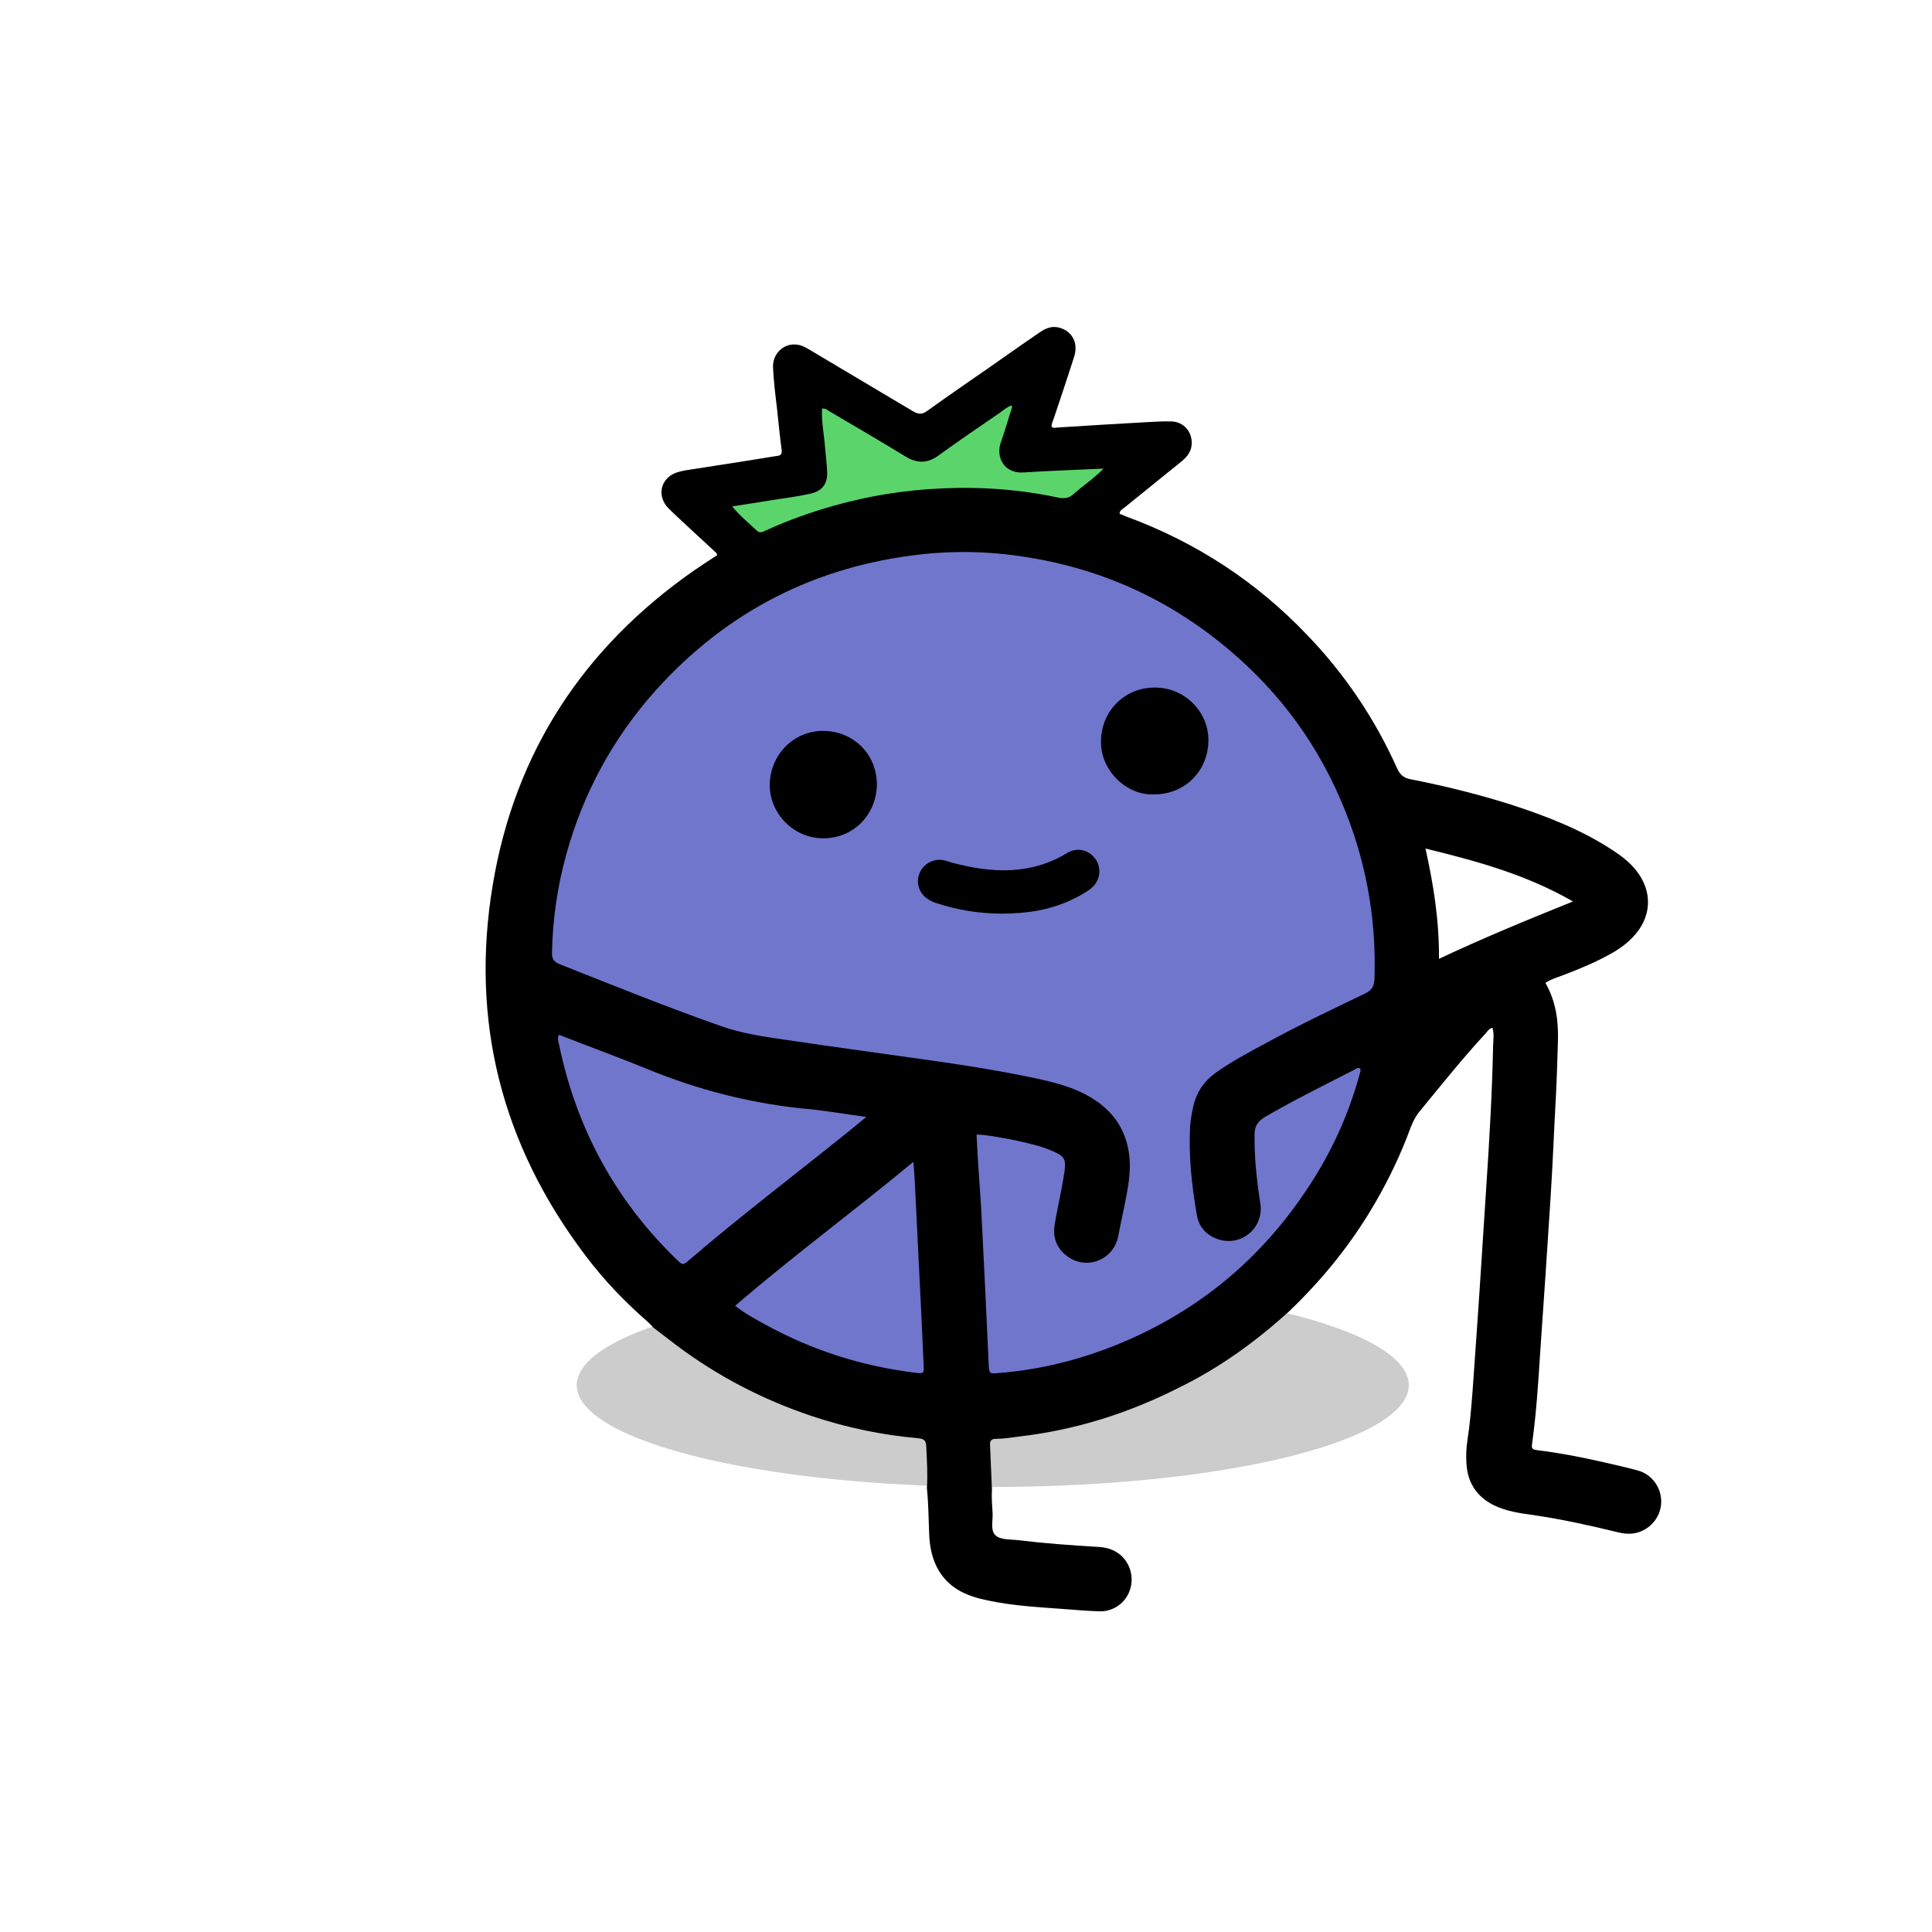
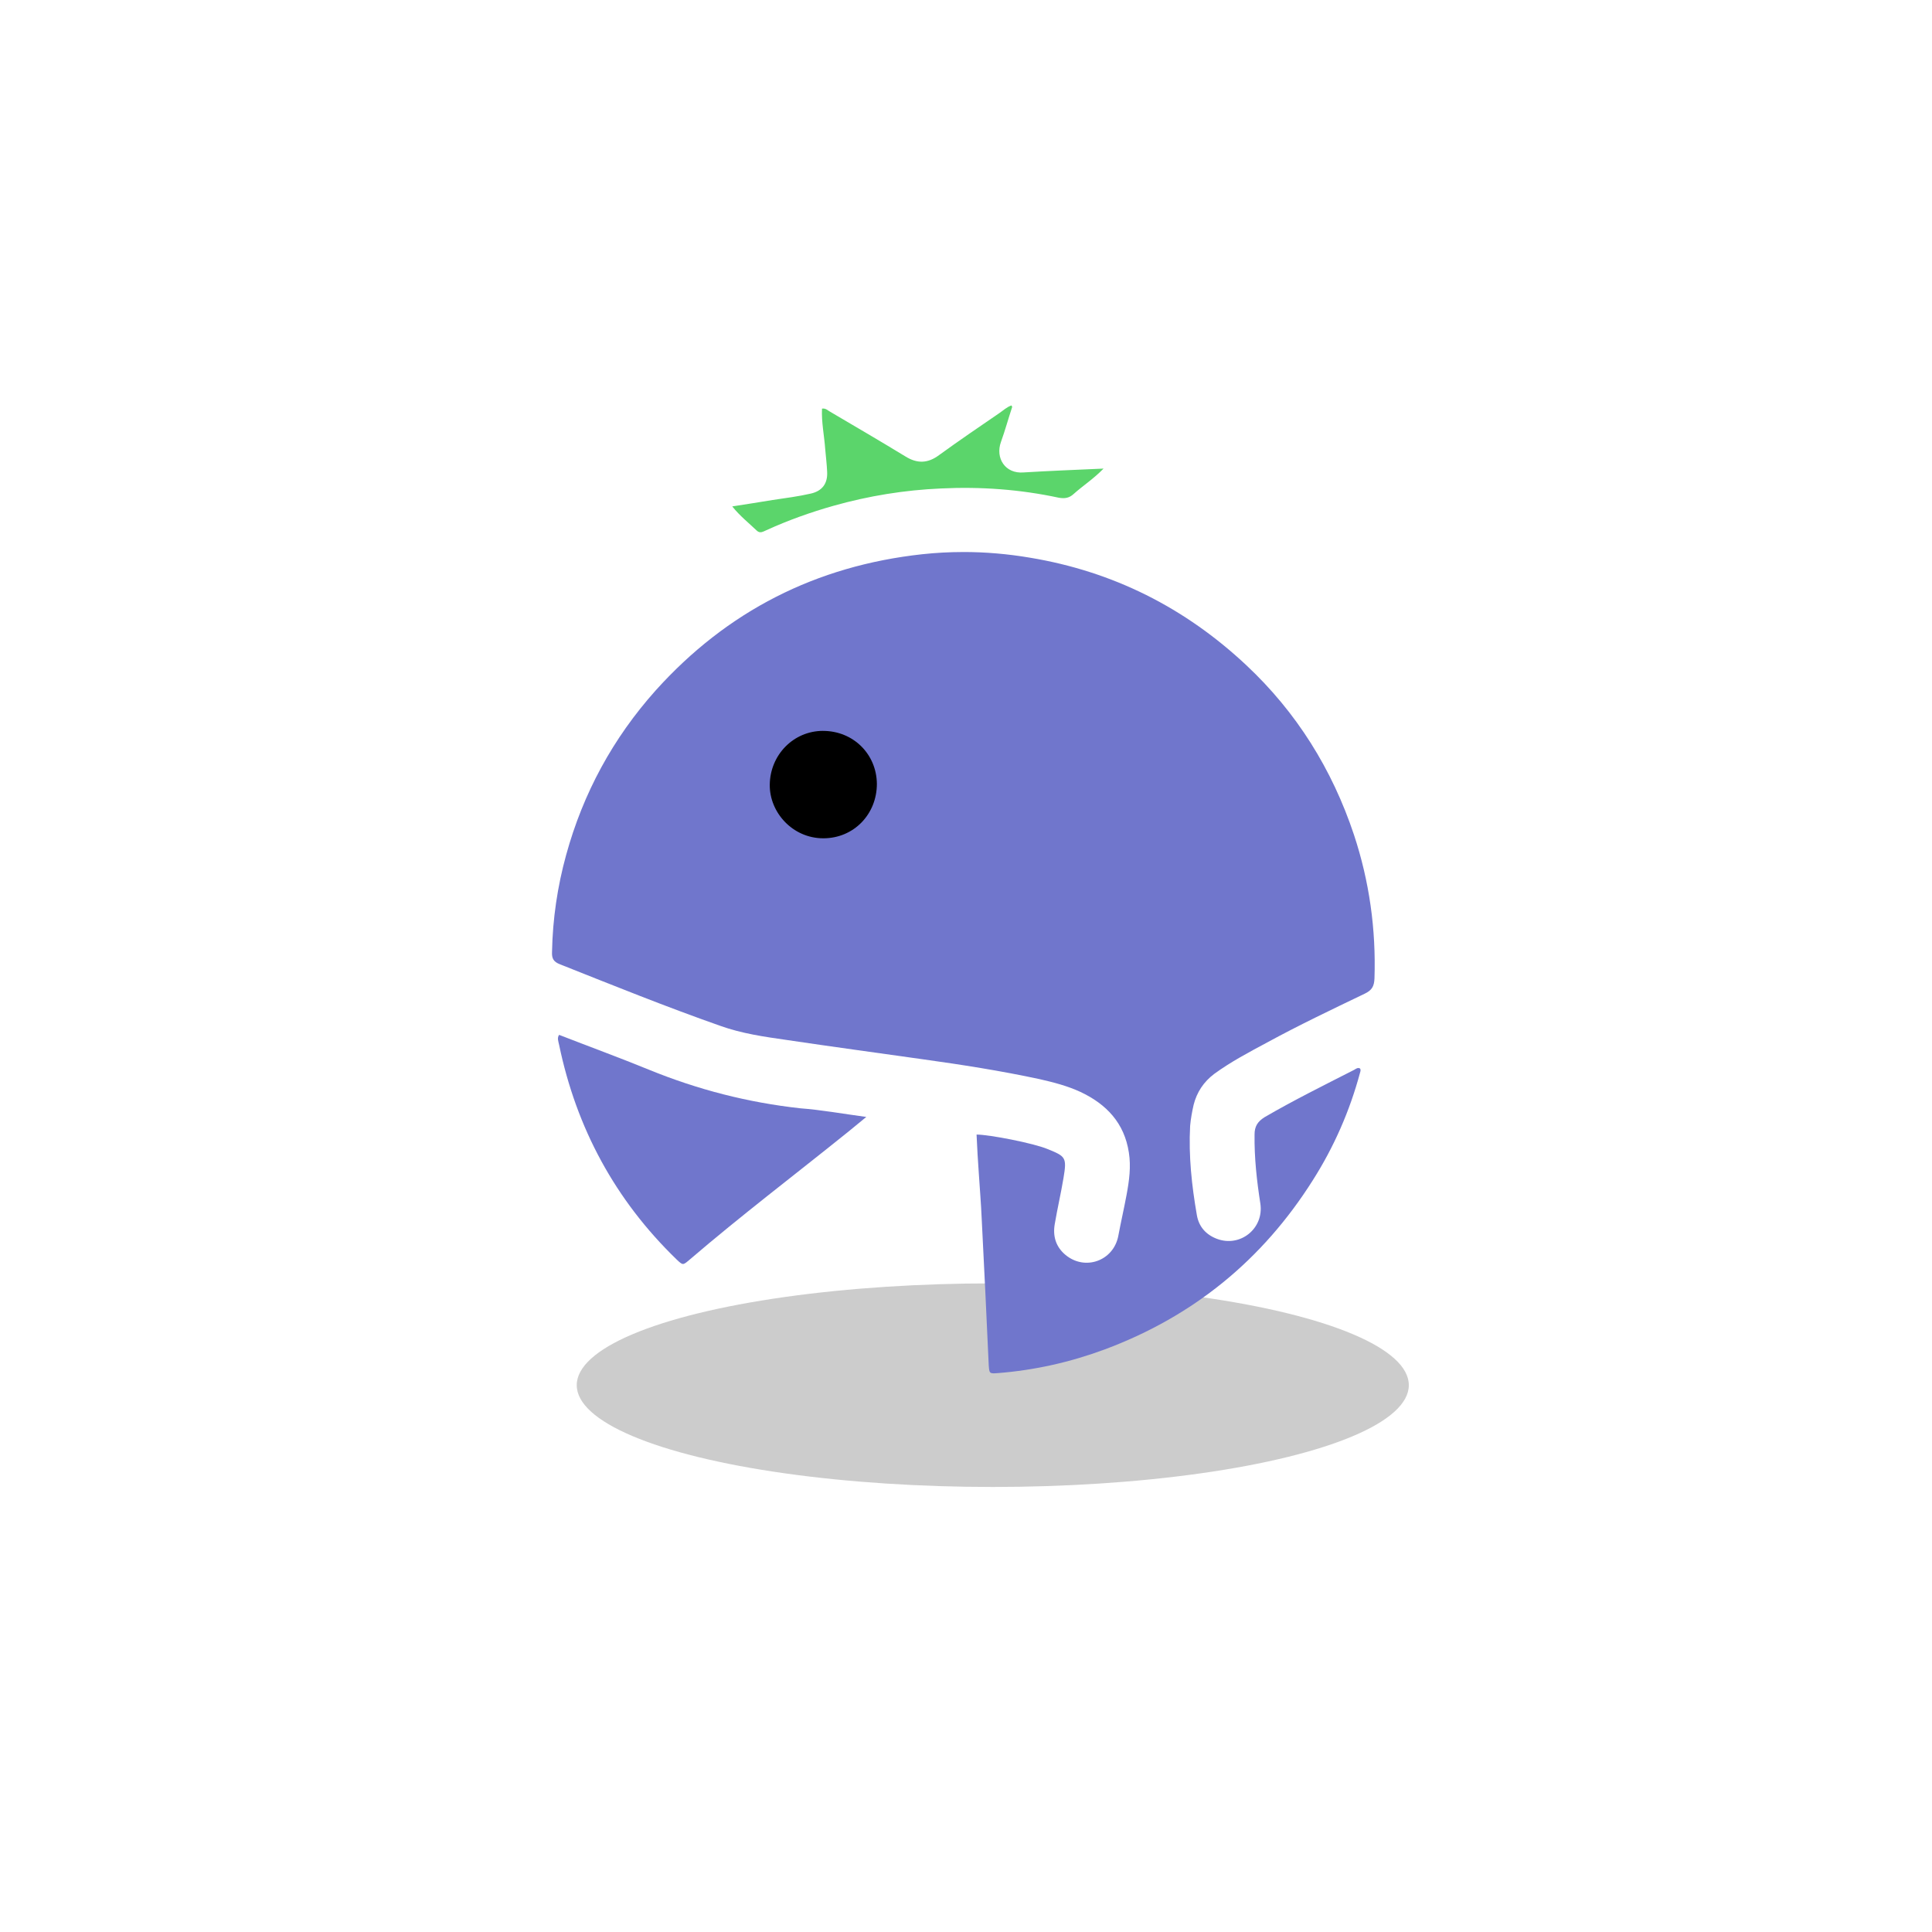
<svg xmlns="http://www.w3.org/2000/svg" xmlns:ns1="http://www.inkscape.org/namespaces/inkscape" xmlns:ns2="http://sodipodi.sourceforge.net/DTD/sodipodi-0.dtd" ns1:export-ydpi="960" ns1:export-xdpi="960" ns1:export-filename="/home/zaeph/org/svg/chill-centred-circle-padded.svg.png" ns1:version="1.0 (4035a4fb49, 2020-05-01)" height="100" width="100" ns2:docname="chill-centred-circle-padded.svg" id="svg206" xml:space="preserve" enable-background="new 0 0 500 500" viewBox="0 0 100 100" y="0px" x="0px" version="1.1">
  <defs id="defs210" />
  <ns2:namedview ns1:document-rotation="0" ns1:snap-center="false" ns1:snap-bbox-midpoints="true" ns1:snap-bbox-edge-midpoints="true" ns1:bbox-paths="true" ns1:snap-bbox="true" ns1:snap-others="false" ns1:snap-nodes="false" ns1:snap-global="true" ns1:guide-bbox="true" showguides="true" ns1:snap-object-midpoints="true" ns1:snap-page="true" ns1:pagecheckerboard="true" ns1:current-layer="layer5" ns1:window-maximized="0" ns1:window-y="64" ns1:window-x="0" ns1:cy="53.894137" ns1:cx="60.74984" ns1:zoom="8.9708214" showgrid="false" id="namedview208" ns1:window-height="1376" ns1:window-width="2560" ns1:pageshadow="2" ns1:pageopacity="0" guidetolerance="10" gridtolerance="10" objecttolerance="10" borderopacity="1" bordercolor="#666666" pagecolor="#000000">
    <ns2:guide ns1:locked="false" id="guide858" orientation="1,0" position="50.898,47.315" />
    <ns2:guide ns1:locked="false" id="guide860" orientation="0,1" position="50.898,47.315" />
  </ns2:namedview>
  <g ns2:insensitive="true" style="display:none" transform="translate(12.836,-0.181)" ns1:label="Circle" id="layer5" ns1:groupmode="layer">
    <circle r="50" cy="50.181" cx="37.028" id="path887" style="opacity:0.39;vector-effect:none;fill:#d40000;fill-opacity:1;stroke:none;stroke-width:10;stroke-linecap:square;stroke-linejoin:round;stroke-miterlimit:5;stroke-dasharray:none;stroke-dashoffset:0;stroke-opacity:1;paint-order:stroke fill markers" />
  </g>
  <g transform="translate(0.898,2.685)" ns1:label="Background" id="layer6" ns1:groupmode="layer" />
  <g transform="translate(12.836,-0.181)" style="display:none" ns1:label="Centering" id="layer2" ns1:groupmode="layer">
-     <rect y="6.5" x="-0.754" height="93.681" width="93.681" id="rect826" style="opacity:1;vector-effect:none;fill:#d40000;fill-opacity:1;stroke:none;stroke-width:187.362;stroke-linecap:square;stroke-linejoin:round;stroke-miterlimit:5;stroke-dasharray:none;stroke-dashoffset:0;stroke-opacity:1;paint-order:stroke fill markers" />
-   </g>
+     </g>
  <g transform="translate(12.836,-0.181)" style="display:none" ns1:label="Centering 2" id="layer3" ns1:groupmode="layer">
    <rect y="9.486" x="-0.381" height="78.378" width="78.378" id="rect852" style="opacity:0.39;vector-effect:none;fill:#d40000;fill-opacity:1;stroke:none;stroke-width:187.362;stroke-linecap:square;stroke-linejoin:round;stroke-miterlimit:5;stroke-dasharray:none;stroke-dashoffset:0;stroke-opacity:1;paint-order:stroke fill markers" />
  </g>
  <g transform="translate(-53.954,-350.482)" style="display:inline" ns1:label="Shadow" id="layer1" ns1:groupmode="layer">
    <ellipse ns1:transform-center-y="21.867343" ns1:transform-center-x="-1.5218062" transform="scale(-1,1)" style="opacity:0.2;fill:#000000;fill-opacity:1;stroke:none;stroke-width:0.227" ry="5.269" rx="21.534" cy="422.178" cx="-105.34" id="path1020" />
  </g>
  <g transform="translate(-53.954,-350.482)" ns1:groupmode="layer" id="g1833" ns1:label="Char copy" style="display:inline">
-     <path ns1:transform-center-y="0.3360827" ns1:transform-center-x="-5.6942149" ns1:connector-curvature="0" id="path1854" d="m 108.53,367.407 c 0.092,5e-4 0.187,0.014 0.287,0.043 0.647,0.199 0.963,0.797 0.73,1.51 -0.332,1.046 -0.68,2.075 -1.029,3.12 -0.05,0.166 -0.149,0.332 -0.133,0.498 0.116,0.083 0.216,0.033 0.299,0.033 1.577,-0.1 3.137,-0.199 4.697,-0.282 0.415,-0.017 0.813,-0.05 1.228,-0.033 0.614,0.033 1.029,0.515 1.029,1.112 0,0.415 -0.216,0.697 -0.515,0.946 -0.979,0.797 -1.975,1.593 -2.954,2.39 -0.1,0.083 -0.265,0.149 -0.265,0.332 0.133,0.05 0.249,0.1 0.365,0.149 3.602,1.328 6.722,3.369 9.361,6.141 1.942,2.025 3.485,4.315 4.631,6.871 0.149,0.332 0.332,0.515 0.713,0.581 1.776,0.349 3.518,0.78 5.244,1.328 1.826,0.597 3.618,1.294 5.228,2.357 0.431,0.282 0.847,0.597 1.179,1.012 0.896,1.112 0.83,2.456 -0.166,3.485 -0.382,0.398 -0.83,0.697 -1.311,0.946 -0.73,0.398 -1.51,0.714 -2.29,1.012 -0.299,0.116 -0.614,0.199 -0.913,0.398 0.548,0.963 0.68,1.975 0.647,3.037 -0.033,0.913 -0.05,1.826 -0.1,2.738 -0.1,1.792 -0.166,3.568 -0.282,5.361 -0.166,2.639 -0.348,5.278 -0.531,7.916 -0.1,1.577 -0.199,3.153 -0.415,4.73 -0.05,0.348 -0.033,0.365 0.332,0.415 1.062,0.133 2.108,0.332 3.137,0.564 0.664,0.149 1.344,0.299 2.008,0.481 0.697,0.199 1.162,0.83 1.195,1.527 0.033,0.714 -0.398,1.361 -1.062,1.627 -0.398,0.166 -0.813,0.133 -1.212,0.033 -1.427,-0.349 -2.855,-0.664 -4.315,-0.879 -0.73,-0.1 -1.444,-0.199 -2.108,-0.531 -0.863,-0.448 -1.311,-1.145 -1.378,-2.091 -0.033,-0.415 -0.017,-0.846 0.05,-1.278 0.133,-0.846 0.199,-1.71 0.265,-2.556 0.249,-3.452 0.481,-6.921 0.697,-10.373 0.166,-2.506 0.316,-5.012 0.365,-7.535 0.017,-0.282 0.05,-0.564 -0.033,-0.863 -0.183,0.05 -0.249,0.166 -0.332,0.266 -1.212,1.311 -2.34,2.722 -3.469,4.099 -0.199,0.249 -0.332,0.531 -0.448,0.83 -0.481,1.311 -1.079,2.573 -1.776,3.784 -1.228,2.141 -2.755,4.033 -4.531,5.726 -1.709,1.543 -3.552,2.888 -5.693,3.933 -2.622,1.328 -5.377,2.191 -8.281,2.523 -0.382,0.05 -0.763,0.116 -1.162,0.116 -0.232,0 -0.332,0.083 -0.315,0.332 l 0.1,2.34 c -0.033,0.398 0.016,0.797 0.033,1.178 0.017,0.382 -0.116,0.88 0.133,1.129 0.266,0.266 0.78,0.216 1.178,0.265 1.361,0.166 2.739,0.265 4.116,0.348 0.415,0.017 0.813,0.116 1.145,0.382 0.548,0.432 0.763,1.195 0.531,1.859 -0.216,0.647 -0.83,1.096 -1.527,1.096 -0.614,-0.017 -1.228,-0.067 -1.842,-0.116 -1.328,-0.1 -2.672,-0.166 -3.983,-0.448 -0.996,-0.199 -1.925,-0.564 -2.506,-1.494 -0.382,-0.614 -0.514,-1.311 -0.531,-2.025 -0.033,-0.763 -0.033,-1.527 -0.116,-2.29 0.05,-0.73 1.2e-4,-1.444 -0.033,-2.174 -0.017,-0.315 -0.133,-0.382 -0.431,-0.415 -1.875,-0.166 -3.701,-0.548 -5.493,-1.145 -2.523,-0.846 -4.863,-2.058 -6.987,-3.651 -0.398,-0.299 -0.797,-0.614 -1.195,-0.913 -0.116,-0.116 -0.216,-0.232 -0.348,-0.348 -1.178,-1.029 -2.257,-2.158 -3.203,-3.419 -4.315,-5.709 -5.958,-12.116 -4.78,-19.169 1.145,-6.871 4.697,-12.265 10.389,-16.248 0.415,-0.282 0.813,-0.548 1.228,-0.813 -0.033,-0.067 -0.033,-0.116 -0.066,-0.133 -0.432,-0.398 -0.88,-0.813 -1.311,-1.211 -0.382,-0.365 -0.78,-0.714 -1.145,-1.079 -0.664,-0.68 -0.382,-1.66 0.548,-1.892 0.133,-0.033 0.249,-0.066 0.382,-0.083 1.029,-0.166 2.058,-0.315 3.087,-0.481 l 1.543,-0.249 c 0.166,-0.017 0.332,-0.033 0.299,-0.299 -0.1,-0.747 -0.166,-1.477 -0.249,-2.224 -0.083,-0.68 -0.166,-1.378 -0.199,-2.058 -0.033,-0.747 0.598,-1.311 1.295,-1.178 0.232,0.033 0.415,0.149 0.614,0.265 1.776,1.062 3.552,2.108 5.328,3.17 0.282,0.166 0.481,0.183 0.747,-0.017 1.062,-0.763 2.124,-1.494 3.203,-2.241 0.88,-0.614 1.743,-1.228 2.622,-1.826 0.236,-0.162 0.482,-0.277 0.758,-0.276 z m 19.207,26.996 c 0.415,1.875 0.714,3.718 0.697,5.709 2.29,-1.079 4.547,-2.008 6.937,-2.971 -2.423,-1.394 -4.979,-2.091 -7.634,-2.738 z" style="fill:#000000;fill-opacity:1;stroke:none;stroke-width:0.227" />
    <path ns1:transform-center-y="-25.561504" ns1:transform-center-x="2.3535745" ns1:connector-curvature="0" id="path1852" d="m 106.311,371.466 c 0.017,0.05 0.033,0.083 0.033,0.083 -0.199,0.597 -0.365,1.212 -0.581,1.809 -0.299,0.83 0.216,1.66 1.178,1.577 1.344,-0.083 2.689,-0.133 4.133,-0.199 -0.515,0.531 -1.062,0.88 -1.544,1.311 -0.232,0.216 -0.465,0.249 -0.763,0.199 -2.008,-0.432 -4.05,-0.581 -6.108,-0.481 -1.892,0.083 -3.734,0.382 -5.56,0.896 -1.178,0.332 -2.34,0.747 -3.469,1.261 -0.166,0.067 -0.332,0.199 -0.514,0.017 -0.415,-0.398 -0.863,-0.747 -1.261,-1.245 0.73,-0.116 1.411,-0.216 2.091,-0.332 0.664,-0.1 1.328,-0.183 1.975,-0.332 0.597,-0.133 0.88,-0.531 0.846,-1.128 -0.017,-0.398 -0.066,-0.78 -0.1,-1.178 -0.05,-0.697 -0.199,-1.394 -0.166,-2.091 0.199,-0.033 0.299,0.1 0.431,0.166 1.295,0.763 2.606,1.527 3.884,2.307 0.614,0.382 1.162,0.365 1.743,-0.067 1.029,-0.747 2.075,-1.46 3.12,-2.174 0.199,-0.133 0.382,-0.315 0.631,-0.398 z" style="fill:#5bd56b;fill-opacity:1;stroke:none;stroke-width:0.227" />
    <path ns1:transform-center-y="-1.3629815e-05" ns1:transform-center-x="1.0001818e-05" ns1:connector-curvature="0" id="path1850" d="m 103.788,379.054 c 1.162,-0.002 2.324,0.098 3.485,0.295 4.299,0.714 8.016,2.589 11.186,5.56 2.606,2.44 4.448,5.394 5.576,8.78 0.797,2.407 1.145,4.896 1.062,7.435 -0.017,0.415 -0.133,0.614 -0.515,0.796 -1.693,0.813 -3.402,1.627 -5.045,2.523 -0.929,0.498 -1.875,0.996 -2.738,1.626 -0.548,0.415 -0.896,0.946 -1.062,1.594 -0.083,0.365 -0.149,0.73 -0.182,1.095 -0.083,1.56 0.083,3.087 0.348,4.614 0.1,0.597 0.465,1.012 1.029,1.228 1.212,0.465 2.456,-0.531 2.257,-1.826 -0.183,-1.178 -0.315,-2.357 -0.299,-3.568 0,-0.415 0.149,-0.664 0.514,-0.896 1.51,-0.88 3.087,-1.659 4.647,-2.456 0.083,-0.05 0.183,-0.133 0.299,-0.067 0.05,0.083 0.017,0.149 0,0.216 -0.531,1.975 -1.345,3.834 -2.44,5.56 -2.606,4.133 -6.191,7.053 -10.771,8.763 -1.792,0.664 -3.634,1.079 -5.543,1.228 -0.432,0.033 -0.432,0.017 -0.465,-0.398 -0.116,-2.539 -0.232,-5.062 -0.365,-7.601 -0.033,-0.78 -0.1,-1.56 -0.149,-2.34 -0.05,-0.647 -0.083,-1.328 -0.116,-2.008 0.664,0 2.954,0.448 3.668,0.747 0.946,0.382 1.012,0.431 0.83,1.51 -0.133,0.797 -0.316,1.577 -0.448,2.357 -0.116,0.631 0.05,1.195 0.548,1.61 1.012,0.846 2.49,0.315 2.738,-0.979 0.133,-0.714 0.299,-1.427 0.431,-2.141 0.133,-0.714 0.232,-1.444 0.116,-2.174 -0.232,-1.527 -1.162,-2.506 -2.506,-3.137 -0.68,-0.315 -1.394,-0.498 -2.124,-0.664 -2.008,-0.432 -4.033,-0.747 -6.058,-1.029 -2.34,-0.332 -4.68,-0.647 -7.021,-0.996 -1.162,-0.166 -2.323,-0.332 -3.435,-0.73 -2.788,-0.979 -5.543,-2.091 -8.298,-3.186 -0.349,-0.133 -0.432,-0.315 -0.415,-0.647 0.033,-1.709 0.282,-3.386 0.73,-5.012 0.88,-3.203 2.423,-6.041 4.631,-8.514 3.701,-4.116 8.315,-6.456 13.809,-7.054 0.697,-0.075 1.394,-0.112 2.091,-0.113 z" style="fill:#7076cc;fill-opacity:1;stroke:none;stroke-width:0.227" />
-     <path ns1:transform-center-y="-11.473776" ns1:transform-center-x="-9.9028018" ns1:connector-curvature="0" id="path1848" d="m 113.746,386.071 c -1.577,-0.017 -2.788,1.212 -2.805,2.772 -0.033,1.51 1.328,2.838 2.772,2.755 1.577,0 2.788,-1.228 2.788,-2.805 0,-1.494 -1.245,-2.722 -2.755,-2.722 z" style="fill:#000000;fill-opacity:1;stroke:none;stroke-width:0.227" />
    <path ns1:transform-center-y="-9.2184546" ns1:transform-center-x="7.2497495" ns1:connector-curvature="0" id="path1846" d="m 96.552,388.312 c -1.527,0 -2.739,1.245 -2.755,2.788 -0.017,1.427 1.179,2.772 2.772,2.772 1.577,0 2.772,-1.245 2.772,-2.821 -0.017,-1.544 -1.228,-2.738 -2.788,-2.738 z" style="fill:#000000;fill-opacity:1;stroke:none;stroke-width:0.227" />
-     <path ns1:transform-center-y="-4.1908493" ns1:transform-center-x="-2.3420761" ns1:connector-curvature="0" id="path1842" d="m 109.729,394.467 c -0.173,0.004 -0.348,0.053 -0.514,0.151 -1.892,1.162 -3.9,1.062 -5.925,0.531 -0.183,-0.05 -0.349,-0.116 -0.531,-0.149 -0.498,-0.083 -1.012,0.199 -1.211,0.68 -0.199,0.481 -0.033,1.029 0.415,1.328 0.149,0.1 0.332,0.183 0.498,0.232 1.079,0.349 2.191,0.531 3.336,0.531 1.245,0 2.44,-0.166 3.585,-0.697 0.349,-0.166 0.697,-0.349 1.012,-0.581 0.481,-0.365 0.598,-0.996 0.299,-1.494 -0.217,-0.342 -0.583,-0.543 -0.963,-0.533 z" style="fill:#000000;fill-opacity:1;stroke:none;stroke-width:0.227" />
    <path ns1:transform-center-y="9.6646128" ns1:transform-center-x="13.00527" ns1:connector-curvature="0" id="path1840" d="m 82.893,404.046 c 1.577,0.614 3.12,1.178 4.664,1.809 2.523,1.029 5.112,1.693 7.817,1.992 1.095,0.083 2.191,0.282 3.419,0.448 -0.365,0.299 -0.648,0.531 -0.93,0.763 -2.738,2.207 -5.543,4.332 -8.232,6.639 -0.332,0.282 -0.332,0.282 -0.664,-0.033 -3.17,-3.07 -5.178,-6.788 -6.074,-11.103 -0.033,-0.166 -0.116,-0.348 0,-0.514 z" style="fill:#7076cc;fill-opacity:1;stroke:none;stroke-width:0.227" />
-     <path ns1:transform-center-y="15.777982" ns1:transform-center-x="6.9326356" ns1:connector-curvature="0" id="path1825" d="m 101.232,410.618 c 0.05,0.614 0.083,1.095 0.1,1.577 0.05,1.029 0.1,2.041 0.149,3.07 0.1,1.975 0.199,3.95 0.282,5.908 0.017,0.398 -0.016,0.415 -0.398,0.365 -2.772,-0.332 -5.378,-1.162 -7.817,-2.506 -0.514,-0.282 -1.045,-0.564 -1.543,-0.963 2.987,-2.573 6.124,-4.88 9.228,-7.452 z" style="fill:#7076cc;fill-opacity:1;stroke:none;stroke-width:0.227" />
  </g>
  <g transform="translate(12.836,-0.181)" style="display:none" ns1:label="Face copy" id="layer4" ns1:groupmode="layer">
    <path ns2:nodetypes="cccccccccccccccccccccccccccccc" ns1:connector-curvature="0" id="path1850-2" d="m 38.02,22.914 c 1.637,-0.002 3.274,0.138 4.911,0.416 6.057,1.006 11.296,3.648 15.763,7.835 3.672,3.438 6.268,7.601 7.858,12.372 1.123,3.391 1.614,6.899 1.497,10.478 -61.119,47.969 77.056,-11.527 -19.669,27.059 -2.526,0.935 -5.121,1.52 -7.811,1.731 -0.608,0.047 -0.608,0.023 -0.655,-0.561 -0.164,-3.578 -0.327,-7.133 -0.514,-10.711 -0.047,-1.099 -0.14,-2.199 -0.211,-3.298 -0.07,-0.912 -0.117,-1.871 -0.164,-2.83 0.935,0 4.163,0.631 5.169,1.052 1.333,0.538 1.427,0.608 1.169,2.128 -0.187,1.123 -0.445,2.222 -0.632,3.321 -0.164,0.889 0.07,1.684 0.772,2.268 1.427,1.193 3.508,0.444 3.859,-1.38 0.187,-1.006 0.421,-2.011 0.608,-3.017 0.187,-1.006 0.327,-2.035 0.164,-3.064 -0.327,-2.152 -1.637,-3.531 -3.531,-4.42 -0.959,-0.444 -1.964,-0.702 -2.993,-0.935 -2.83,-0.608 -5.683,-1.053 -8.536,-1.45 -3.298,-0.468 -6.595,-0.912 -9.893,-1.403 -1.637,-0.234 -3.274,-0.468 -4.841,-1.029 -3.929,-1.38 -7.811,-2.947 -11.694,-4.49 -0.491,-0.187 -0.608,-0.444 -0.585,-0.912 0.047,-2.409 0.397,-4.771 1.029,-7.063 1.24,-4.514 3.415,-8.513 6.525,-11.998 5.215,-5.8 11.717,-9.098 19.459,-9.94 0.982,-0.105 1.964,-0.158 2.947,-0.159 z" style="display:inline;fill:#7076cc;fill-opacity:1;stroke:none;stroke-width:0.234" />
    <path ns2:nodetypes="cccccccccccccccccccccccccccccc" ns1:connector-curvature="0" id="path1850-2-2" d="m 38.02,82.82 c 1.637,0.002 3.274,-0.138 4.911,-0.416 6.057,-1.006 11.296,-3.648 15.763,-7.835 3.672,-3.438 6.268,-7.601 7.858,-12.372 1.123,-3.391 1.614,-6.899 1.497,-10.478 C 6.931,3.75 145.105,63.246 48.38,24.66 c -2.526,-0.935 -5.121,-1.52 -7.811,-1.731 -0.608,-0.047 -0.608,-0.023 -0.655,0.561 -0.164,3.578 -0.327,7.133 -0.514,10.711 -0.047,1.099 -0.14,2.199 -0.211,3.298 -0.07,0.912 -0.117,1.871 -0.164,2.83 0.935,0 4.163,-0.631 5.169,-1.052 1.333,-0.538 1.427,-0.608 1.169,-2.128 -0.187,-1.123 -0.445,-2.222 -0.632,-3.321 -0.164,-0.889 0.07,-1.684 0.772,-2.268 1.427,-1.193 3.508,-0.444 3.859,1.38 0.187,1.006 0.421,2.011 0.608,3.017 0.187,1.006 0.327,2.035 0.164,3.064 -0.327,2.152 -1.637,3.531 -3.531,4.42 -0.959,0.444 -1.964,0.702 -2.993,0.935 -2.83,0.608 -5.683,1.053 -8.536,1.45 -3.298,0.468 -6.595,0.912 -9.893,1.403 -1.637,0.234 -3.274,0.468 -4.841,1.029 -3.929,1.38 -7.811,2.947 -11.694,4.49 -0.491,0.187 -0.608,0.444 -0.585,0.912 0.047,2.409 0.397,4.771 1.029,7.063 1.24,4.514 3.415,8.513 6.525,11.998 5.215,5.8 11.717,9.098 19.459,9.94 0.982,0.105 1.964,0.158 2.947,0.159 z" style="display:inline;fill:#7076cc;fill-opacity:1;stroke:none;stroke-width:0.234" />
  </g>
</svg>